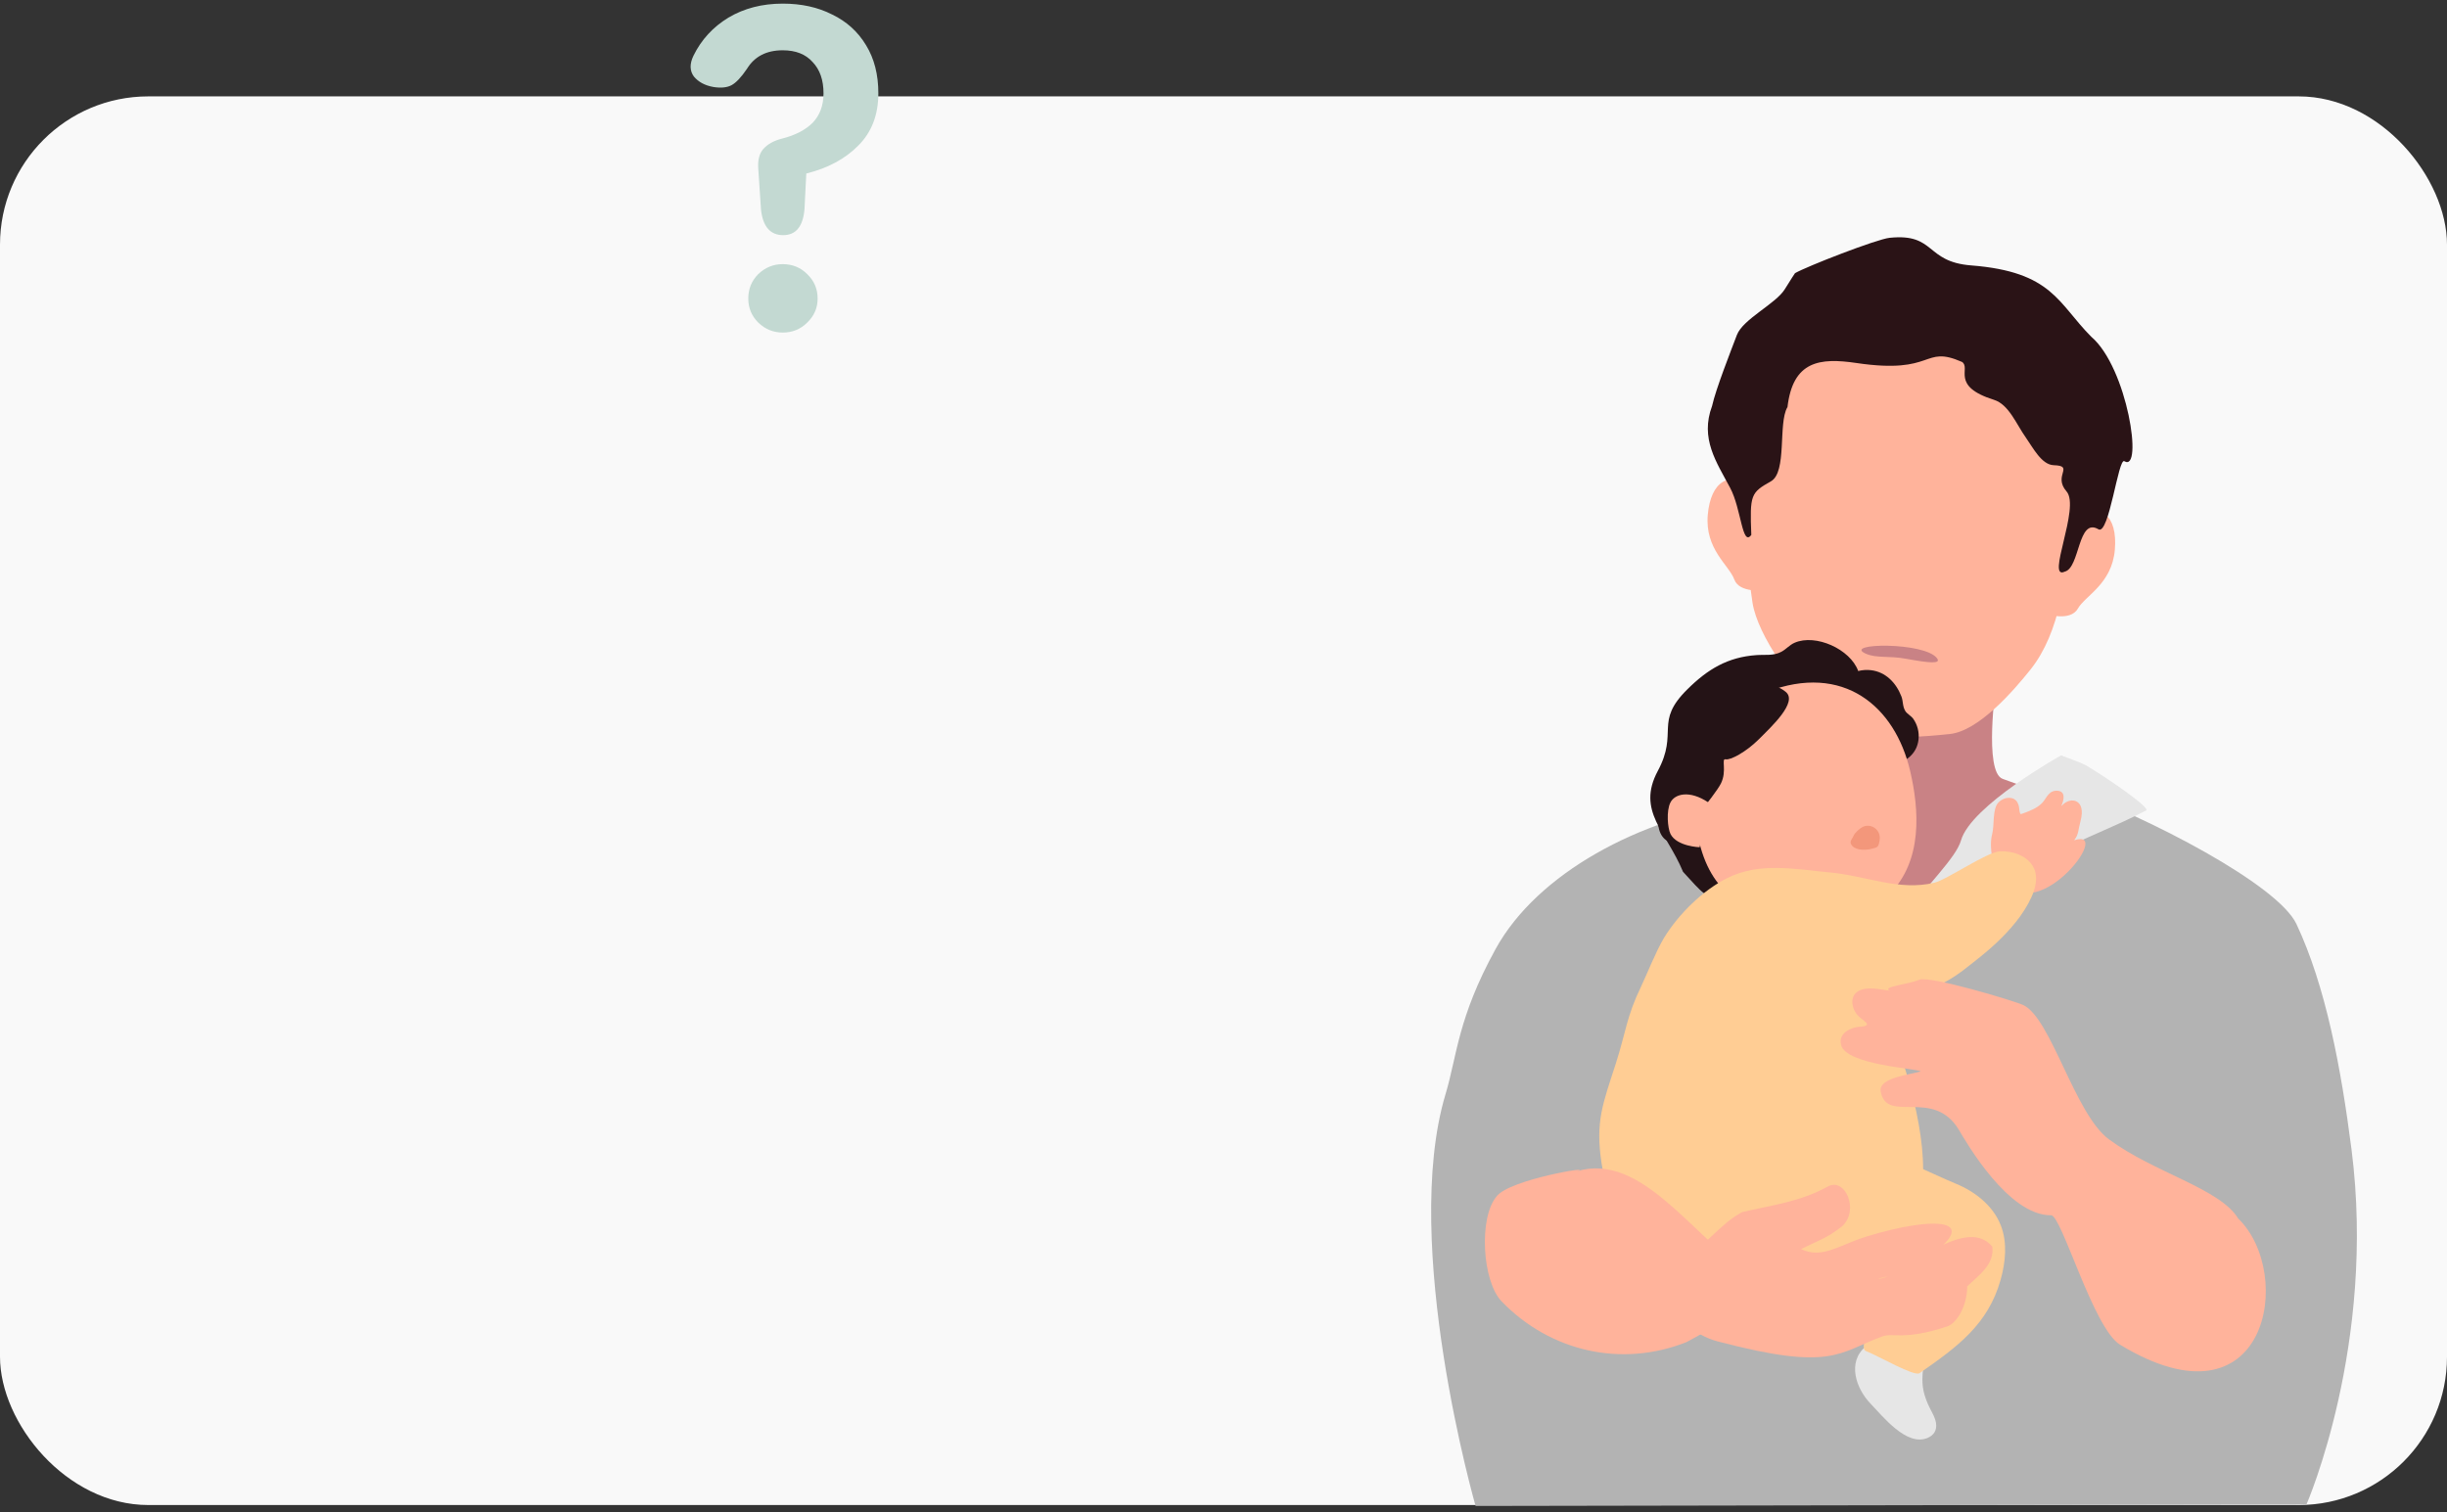
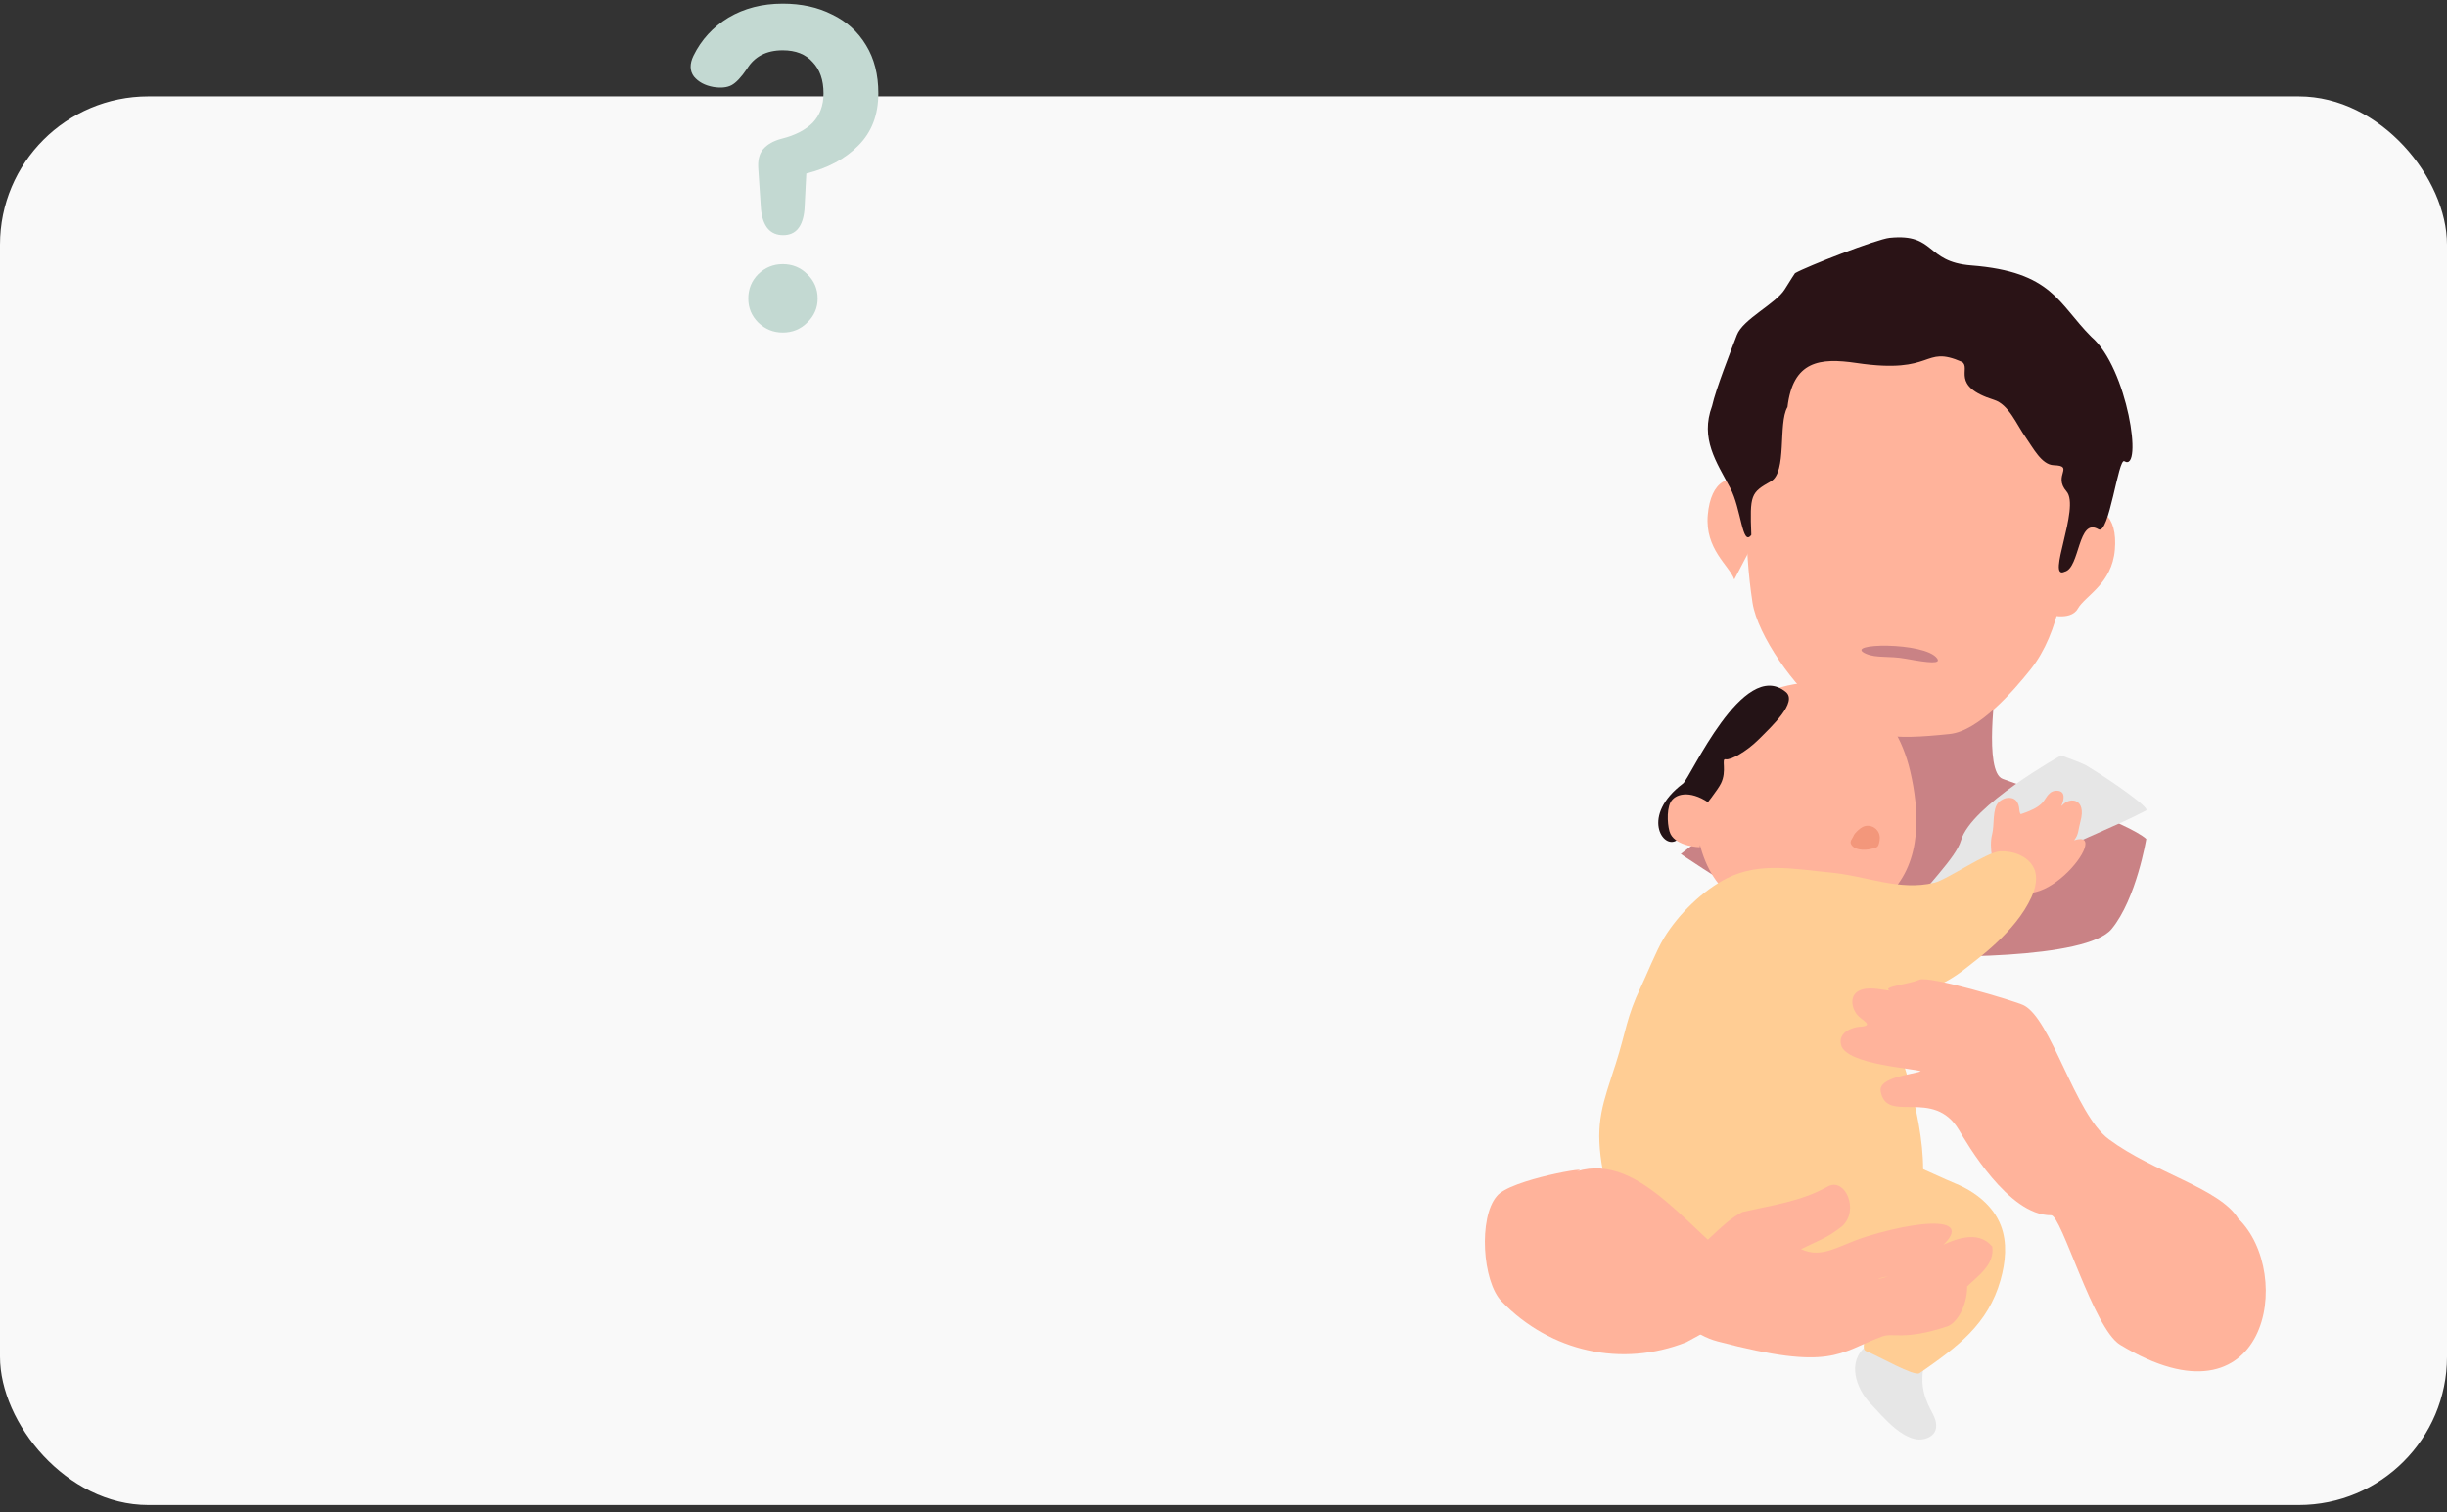
<svg xmlns="http://www.w3.org/2000/svg" width="330" height="204" viewBox="0 0 330 204" fill="none">
  <rect x="0" y="0" width="330" height="204" fill="#333333" stroke="none" />
  <rect y="13" width="330" height="190" rx="20" fill="#F9F9F9" />
  <g clip-path="url(#clip0_0_1)">
    <path d="M246.244 91.555C246.244 91.555 246.021 99.655 245.353 103.03C244.685 106.405 238.009 109.105 235.336 109.78C232.663 110.455 226.669 115.18 226.669 115.18C226.669 115.18 245.367 128.005 253.379 128.68C261.391 129.355 281.425 129.355 284.766 125.305C288.108 121.255 289.444 113.155 289.444 113.155C287.021 111.002 275.087 106.871 270.078 105.055C267.486 104.117 269.194 92.23 269.194 92.23L246.244 91.555Z" fill="#C98285" />
-     <path d="M234.708 108.471C242.262 107.377 249.619 120.58 255.019 125.305C260.419 119.23 269.268 112.73 274.817 107.492C275.951 106.189 277.551 105.494 279.117 106.473C289.545 110.158 307.19 119.305 309.694 124.63C313.656 133.048 315.715 144.077 317.119 155.005C320.494 181.33 311.044 202.93 311.044 202.93L198.994 203.126C198.994 203.126 188.869 167.83 194.944 147.58C196.497 142.417 196.578 137.3 201.694 128.005C207.351 117.718 221.202 110.428 234.708 108.471Z" fill="#B3B3B3" />
    <path d="M235.444 103.705C232.069 105.73 226.743 109.463 227.344 109.78C231.63 112.015 235.822 113.513 238.819 115.18C243.821 117.968 245.549 115.147 248.255 116.179C250.962 117.212 253.608 128.552 255.019 128.005C263.794 124.63 253.669 118.555 252.319 113.83C250.969 109.105 238.819 102.355 238.819 102.355C238.819 102.355 236.024 103.361 235.444 103.705Z" fill="#E6E6E6" />
    <path d="M281.33 103.24C284.705 105.265 290.031 108.997 289.43 109.315C285.144 111.549 280.952 113.047 277.955 114.715C272.954 117.502 271.226 114.681 268.519 115.714C265.812 116.746 259.784 133.318 258.394 132.73C248.283 128.471 263.105 118.09 264.455 113.365C265.805 108.64 277.955 101.89 277.955 101.89C277.955 101.89 280.75 102.895 281.33 103.24Z" fill="#E6E6E6" />
    <path d="M258.002 39.58C254.303 38.662 250.334 39.391 246.818 40.856C239.737 43.819 235.457 49.739 235.518 57.42C235.586 66.769 235.106 73.202 236.342 81.288C237.017 85.716 242.167 92.986 245.832 95.558C251.637 99.628 255.053 99.824 262.937 99.007C266.825 98.609 271.516 93.216 273.858 90.273C277.841 85.257 278.563 77.819 279.501 71.028C280.176 66.121 282.248 59.506 280.284 53.823C279.123 50.468 278.178 46.411 275.114 44.616C271.266 42.361 262.322 40.654 257.996 39.58H258.002Z" fill="#FFB39B" />
-     <path d="M236.47 65.817C233.331 63.361 230.699 64.846 230.307 69.469C229.916 74.093 233.183 76.233 233.885 78.156C234.587 80.08 237.995 79.594 237.995 79.594L238.94 68.504L236.47 65.824V65.817Z" fill="#FFB39B" />
+     <path d="M236.47 65.817C233.331 63.361 230.699 64.846 230.307 69.469C229.916 74.093 233.183 76.233 233.885 78.156L238.94 68.504L236.47 65.824V65.817Z" fill="#FFB39B" />
    <path d="M279.751 69.51C283.261 67.62 285.603 69.53 285.205 74.147C284.813 78.771 281.222 80.323 280.21 82.099C279.197 83.874 275.917 82.821 275.917 82.821L276.862 71.731L279.751 69.51Z" fill="#FFB39B" />
    <path d="M241.033 54.943C239.777 57.13 241.026 63.678 238.826 64.92C236.112 66.452 235.964 66.709 236.18 72.149C234.944 73.809 234.836 68.639 233.331 65.811C231.475 62.321 229.247 59.162 230.888 54.761C231.387 52.486 233.405 47.377 234.229 45.196C235.052 43.023 239.487 40.984 240.702 39C241.492 37.711 242.072 36.846 242.072 36.846C243.584 35.962 253.102 32.25 254.843 32.074C261.08 31.44 259.589 35.314 265.839 35.8C276.808 36.657 277.537 40.923 282.032 45.426C286.913 49.59 289.059 63.786 286.487 62.206C285.671 61.707 284.422 72.243 282.998 71.393C280.196 69.726 280.52 76.604 278.448 77.103C275.856 78.339 280.581 68.443 278.691 66.283C276.801 64.123 279.832 62.841 276.963 62.746C275.323 62.692 274.162 60.377 273.217 59.041C271.907 57.198 270.915 54.559 268.91 53.931C262.97 52.068 265.853 49.678 264.604 48.821C259.217 46.465 261.067 50.549 250.368 48.963C245.414 48.227 241.775 48.659 241.053 54.943H241.033Z" fill="#2A1316" />
-     <path d="M251.489 113.662C253.5 110.489 255.809 106.945 255.788 103.091C257.294 102.517 258.529 101.525 258.731 99.743C258.846 98.764 258.583 97.752 258.016 96.948C257.746 96.57 257.172 96.267 256.956 95.916C256.551 95.261 256.679 94.593 256.416 93.924C255.714 92.115 254.317 90.63 252.312 90.394C251.752 90.327 251.158 90.367 250.598 90.509C249.524 87.546 244.853 85.46 242.018 86.695C241.33 86.992 240.864 87.586 240.216 87.924C239.123 88.491 238.009 88.275 236.861 88.362C233 88.632 230.287 90.266 227.54 92.993C223.051 97.441 226.406 98.69 223.571 103.982C220.668 109.402 224.718 112.143 226.973 117.59C229.592 120.391 229.841 121.181 233.547 121.89C236.969 122.545 240.783 123.301 243.962 121.478C247.088 119.676 249.585 116.672 251.489 113.675V113.662Z" fill="#241316" />
    <path d="M254.823 120.58C259.319 116.105 258.826 109.2 257.597 103.975C255.559 95.268 248.613 89.348 238.265 93.324C232.643 97.097 227.162 103.341 228.674 110.779C229.612 118.954 233.79 123.139 241.431 123.537C245.947 124.239 249.936 123.537 254.816 120.58H254.823Z" fill="#FFB39B" />
    <path d="M240.824 93.324C242.491 94.694 238.886 98.022 237.185 99.723C235.484 101.424 233.351 102.564 232.717 102.416C232.082 102.267 232.933 103.975 232.082 105.676C231.232 107.377 226.129 113.331 226.129 113.331C224.273 114.647 221.201 110.016 226.979 105.676C227.938 104.954 235.106 88.626 240.824 93.324Z" fill="#241316" />
    <path d="M230.381 108.228C227.83 106.527 225.866 107.08 225.278 108.228C224.691 109.375 224.9 111.717 225.278 112.48C226.129 114.181 229.214 114.276 229.214 114.276L230.388 108.228H230.381Z" fill="#FFB39B" />
    <path d="M245.225 121.249C246.541 123.544 245.69 127.796 245.69 127.796C245.69 127.796 232.082 124.394 231.232 124.394C230.381 124.394 232.082 118.441 234.634 117.59C237.185 116.74 245.225 121.255 245.225 121.255V121.249Z" fill="#FFB39B" />
    <path d="M279.717 113.331C280.358 112.521 280.244 111.961 280.568 110.779C281.398 107.776 279.211 107.398 278.111 108.613C277.193 109.247 276.794 110.881 275.822 111.157C277.172 110.779 279.501 106.878 277.544 106.662C276.322 106.527 276.005 107.627 275.471 108.228C274.223 109.639 271.273 109.929 272.92 109.929C272.069 109.929 272.542 109.072 272.069 108.228C271.631 107.425 270.368 107.377 269.518 108.228C268.667 109.078 268.978 111.313 268.667 112.48C268.154 114.397 268.958 116.996 268.958 116.996C268.958 116.996 269.747 118.009 269.943 117.988C273.932 126.115 285.299 111.529 279.731 113.331H279.717Z" fill="#FFB39B" />
    <path d="M261.094 191.941C260.952 191.057 260.338 190.186 259.994 189.376C259.265 187.675 259.143 186.541 259.332 184.759C259.42 183.936 259.373 183.652 258.556 183.328C257.685 182.984 256.679 182.89 255.782 182.586C254.492 182.14 253.318 181.553 252.11 180.925C251.651 180.689 251.286 181.29 251.63 181.607C249.052 183.679 250.301 187.297 252.245 189.309C253.851 190.963 257.105 195.148 259.94 193.953C260.817 193.588 261.236 192.886 261.087 191.948L261.094 191.941Z" fill="#E6E6E6" />
    <path d="M251.617 136.044C257.381 134.019 260.756 134.175 265.481 130.307C266.534 129.443 271.833 125.704 273.953 121.019C274.513 119.777 274.871 118.326 274.29 117.097C273.521 115.477 271.543 114.762 269.754 114.822C267.965 114.883 262.586 118.657 260.844 119.068C256.085 120.196 251.759 118.157 246.892 117.691C242.025 117.225 237.32 116.254 232.94 118.434C229.673 120.061 226.379 123.267 224.401 126.514C223.355 128.235 222.025 131.583 221.303 133.088C219.332 137.185 219.291 139.136 217.901 143.469C216.146 148.917 215.126 151.286 215.99 156.936C216.854 162.592 220.256 168.134 225.589 170.206C227.465 170.935 229.484 171.205 231.488 171.388C240.965 172.238 250.584 171.651 259.744 169.099C260.392 168.917 259.204 160.736 259.305 159.143C259.778 151.765 256.403 141.714 253.581 134.883" fill="#FFCD94" />
    <path d="M252.069 173.305C253.277 177.503 250.449 181.769 251.644 182.235C253.412 182.93 258.151 185.711 258.873 185.212C263.996 181.654 268.1 178.637 269.794 172.643C270.469 170.247 270.733 167.628 269.835 165.306C268.809 162.646 266.379 160.723 263.74 159.649C261.101 158.576 252.778 154.485 249.943 154.161L243.989 170.321L252.069 173.298V173.305Z" fill="#FFCD94" />
    <path d="M227.405 181.04C218.697 184.469 209.106 182.35 202.511 175.539C199.885 172.832 199.392 164.219 201.836 161.364C203.544 159.076 215.397 157.138 212.636 157.989C221.411 155.289 228.404 167.041 236.052 171.887C234.175 177.922 232.272 178.333 227.412 181.04H227.405Z" fill="#FFB39B" />
    <path d="M268.661 168.114C264.82 163.618 256.072 172.63 253.244 172.468C255.12 172.076 257.618 171.212 259.211 170.139C268.141 164.104 260.561 164.064 251.786 166.764C247.918 167.952 245.799 169.842 242.883 168.478C245.319 167.257 246.244 167.094 248.411 165.414C250.827 163.233 248.802 158.698 246.453 160.061C242.835 162.073 238.914 162.565 234.978 163.477C231.846 165.097 229.747 168.485 226.669 169.855C222.248 171.475 225.211 179.238 231.651 180.932C247.068 184.989 247.932 182.451 253.818 180.264C255.303 179.71 256.7 180.851 262.593 178.914C263.848 178.502 265.293 176.214 265.293 173.514C266.643 172.164 269.059 170.591 268.668 168.114H268.661Z" fill="#FFB39B" />
    <path d="M251.644 88.18C253.082 88.808 254.688 88.423 257.044 88.855C260.216 89.436 261.769 89.564 261.242 88.815C259.649 86.54 248.303 86.722 251.644 88.18Z" fill="#C98285" />
    <path opacity="0.3" d="M251.178 111.549C250.787 111.758 250.125 112.332 249.97 112.737C249.815 113.142 249.437 113.419 249.619 113.83C250.004 114.681 251.421 114.728 252.319 114.505C253.217 114.283 253.311 114.31 253.473 113.398C253.757 111.846 252.231 110.989 251.178 111.549Z" fill="#D65631" />
    <path d="M301.837 164.354C299.387 160.297 290.497 158.191 284.382 153.655C279.792 150.247 276.606 137.327 272.859 135.565C271.597 134.971 260.102 131.549 258.84 132.143C257.577 132.737 253.595 133.095 254.884 133.628C253.541 133.459 251.887 133.027 250.686 133.642C249.484 134.256 249.612 135.822 250.463 136.882C251.057 137.624 252.947 138.367 250.726 138.495C250.071 138.529 247.783 139.116 248.303 140.992C249.032 143.618 258.408 144.124 259.029 144.496C257.935 144.921 253.278 145.292 253.629 147.216C254.439 151.671 260.736 146.629 264.192 152.427C265.191 154.108 270.855 163.983 276.612 163.915C278.023 163.902 282.303 179.191 285.914 181.378C305.833 193.46 309.532 171.772 301.837 164.354Z" fill="#FFB39B" />
  </g>
  <path d="M105.619 31.717C103.868 31.717 102.869 30.556 102.625 28.233L102.258 22.733C102.177 21.593 102.401 20.717 102.93 20.106C103.501 19.454 104.336 18.985 105.436 18.7C107.229 18.252 108.614 17.539 109.592 16.561C110.569 15.543 111.058 14.219 111.058 12.589C111.058 10.796 110.569 9.391 109.592 8.372C108.655 7.313 107.31 6.783 105.558 6.783C103.358 6.783 101.749 7.619 100.73 9.289C99.956 10.43 99.264 11.163 98.653 11.489C98.042 11.815 97.227 11.896 96.208 11.733C95.067 11.53 94.192 11.061 93.581 10.328C93.01 9.554 92.99 8.617 93.519 7.517C94.579 5.357 96.147 3.646 98.225 2.383C100.343 1.12 102.788 0.489 105.558 0.489C108.084 0.489 110.305 0.978 112.219 1.956C114.175 2.893 115.703 4.278 116.803 6.111C117.903 7.904 118.453 10.063 118.453 12.589C118.453 15.482 117.556 17.824 115.764 19.617C114.012 21.409 111.669 22.672 108.736 23.406L108.492 28.233C108.288 30.556 107.33 31.717 105.619 31.717ZM105.558 44.856C104.295 44.856 103.195 44.407 102.258 43.511C101.362 42.615 100.914 41.535 100.914 40.272C100.914 38.968 101.362 37.868 102.258 36.972C103.195 36.076 104.295 35.628 105.558 35.628C106.862 35.628 107.962 36.076 108.858 36.972C109.795 37.868 110.264 38.968 110.264 40.272C110.264 41.535 109.795 42.615 108.858 43.511C107.962 44.407 106.862 44.856 105.558 44.856Z" fill="#C3D9D2" />
  <defs>
    <clipPath id="clip0_0_1">
      <rect width="124.841" height="171.126" fill="white" transform="translate(193 32)" />
    </clipPath>
  </defs>
</svg>